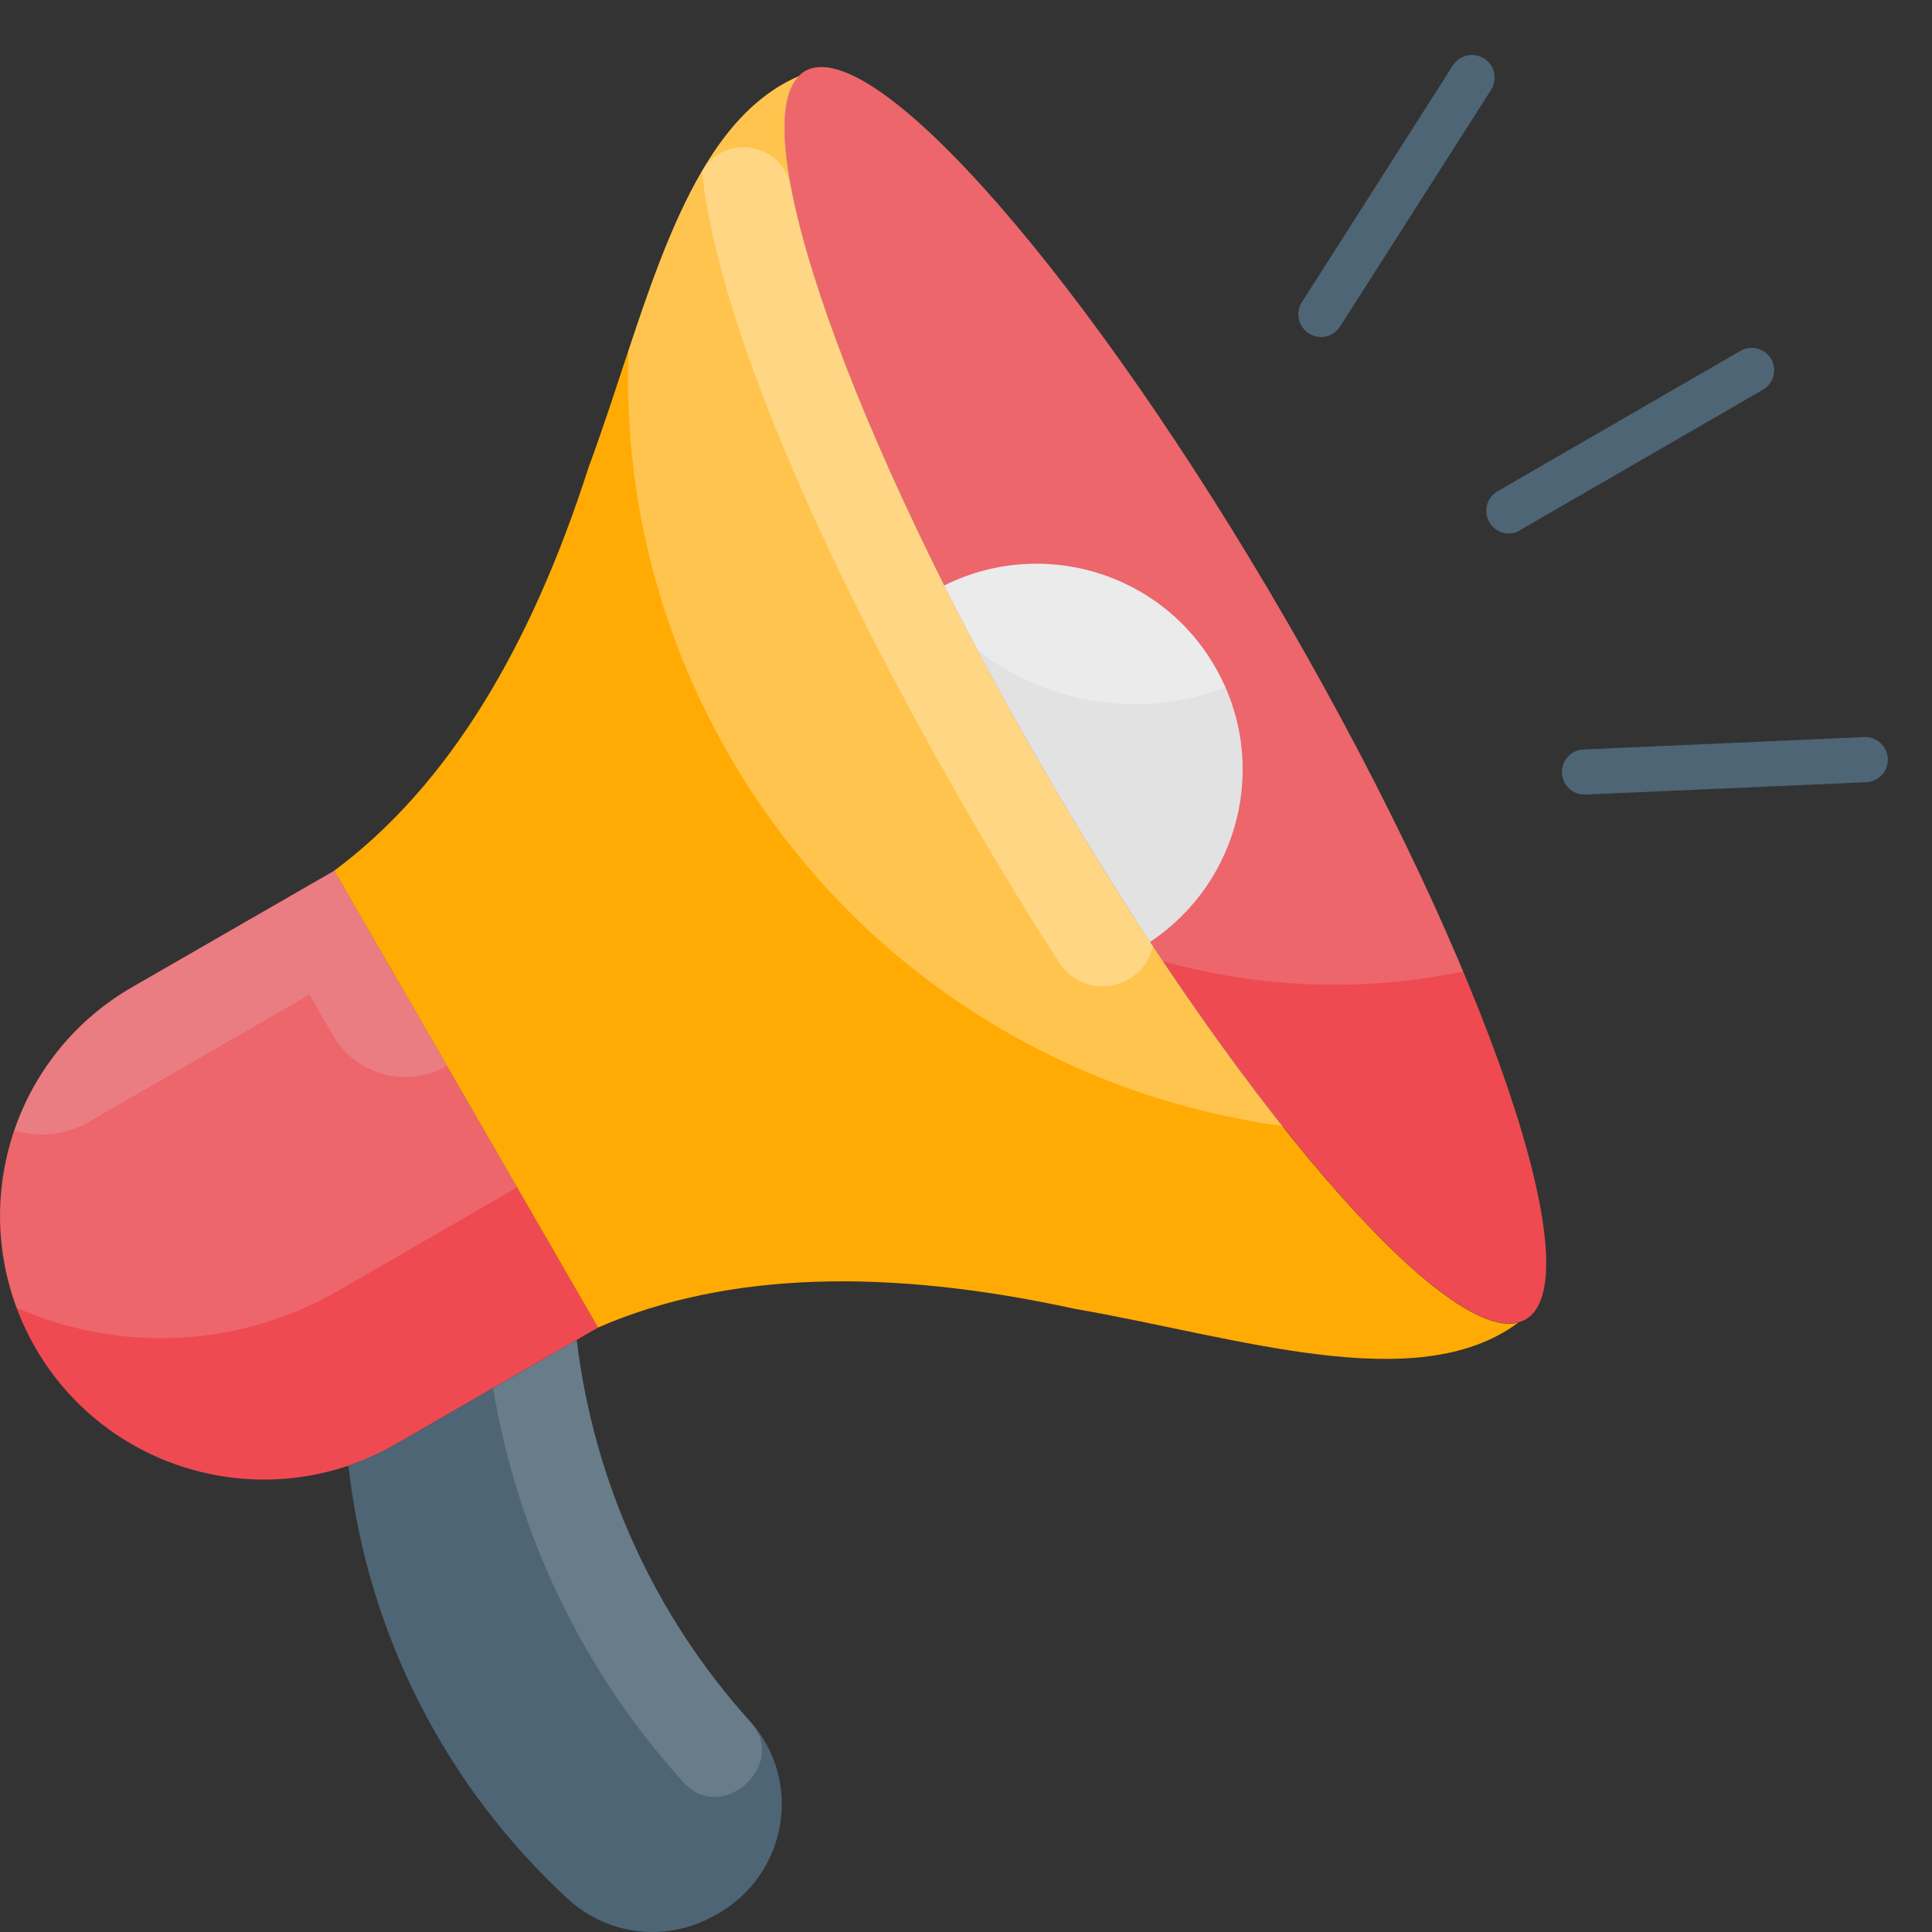
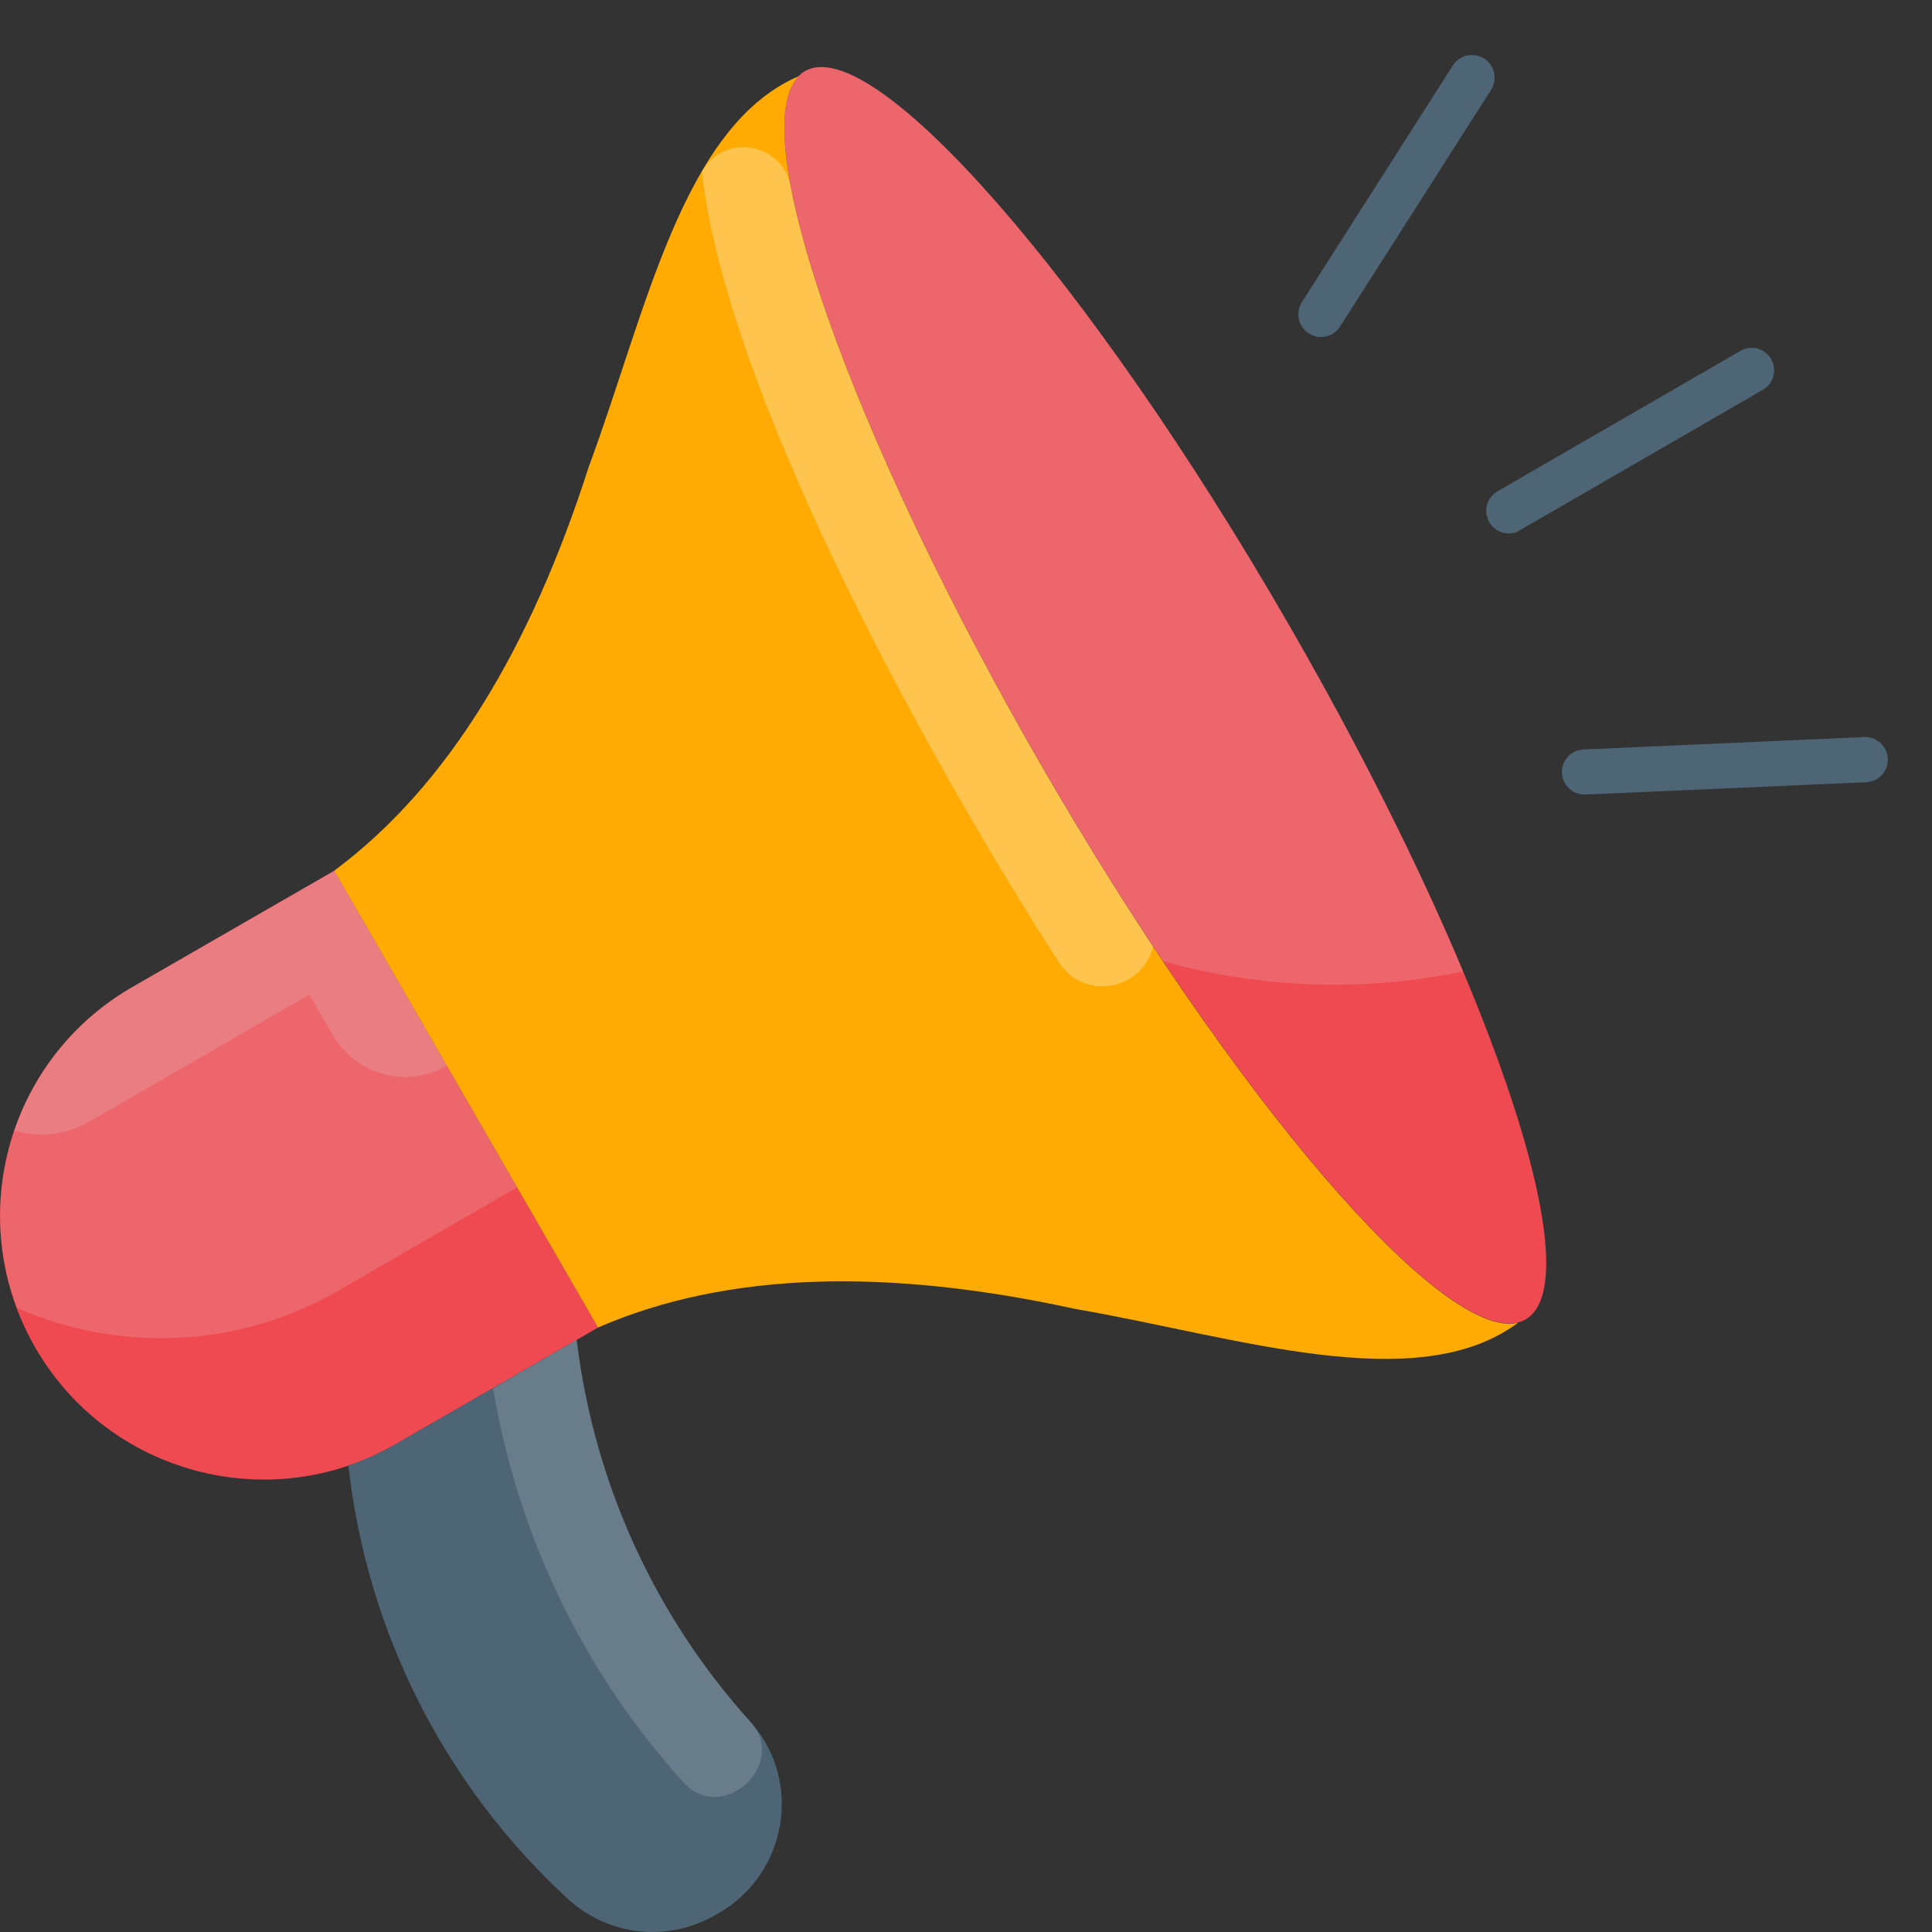
<svg xmlns="http://www.w3.org/2000/svg" width="24" height="24" viewBox="0 0 24 24" fill="none">
  <rect x="0" y="0" width="24" height="24" fill="#333333" stroke="none" />
  <path d="M18.952 16.39C19.797 15.902 18.478 12.035 16.006 7.753C13.534 3.471 10.845 0.396 9.999 0.884C9.154 1.372 10.473 5.239 12.945 9.521C15.417 13.803 18.107 16.878 18.952 16.39Z" fill="#EF4A51" />
  <path d="M10 0.884C9.155 1.373 10.471 5.241 12.944 9.523C13.441 10.386 13.949 11.197 14.446 11.94C15.649 12.276 16.927 12.329 18.175 12.067C17.634 10.774 16.894 9.291 16.008 7.755C13.535 3.47 10.844 0.394 10 0.884Z" fill="#E2E2E2" fill-opacity="0.188" />
  <path d="M1.638 12.265C0.073 13.169 -0.465 15.172 0.439 16.742C1.343 18.307 3.346 18.845 4.915 17.941L7.43 16.491L4.153 10.816L1.638 12.265Z" fill="#EF4A51" />
-   <path d="M7.164 16.644L4.915 17.941C4.724 18.049 4.526 18.139 4.328 18.206C4.56 20.284 5.535 22.193 7.06 23.594C7.304 23.817 7.612 23.956 7.941 23.991C8.27 24.026 8.601 23.955 8.887 23.789C8.902 23.781 8.913 23.774 8.928 23.766C9.783 23.273 9.978 22.115 9.316 21.382C8.136 20.075 7.377 18.419 7.164 16.644Z" fill="#4E6575" />
+   <path d="M7.164 16.644L4.915 17.941C4.724 18.049 4.526 18.139 4.328 18.206C4.56 20.284 5.535 22.193 7.06 23.594C7.304 23.817 7.612 23.956 7.941 23.991C8.27 24.026 8.601 23.955 8.887 23.789C8.902 23.781 8.913 23.774 8.928 23.766C9.783 23.273 9.978 22.115 9.316 21.382C8.136 20.075 7.377 18.419 7.164 16.644" fill="#4E6575" />
  <path d="M9.316 21.382C8.127 20.063 7.376 18.408 7.164 16.644L6.125 17.246C6.431 19.069 7.238 20.755 8.486 22.137L8.498 22.148C8.972 22.664 9.794 21.92 9.327 21.397C9.323 21.39 9.32 21.386 9.316 21.382Z" fill="#E2E2E2" fill-opacity="0.188" />
  <path d="M12.944 9.523C10.557 5.386 9.245 1.639 9.921 0.947C8.475 1.568 8.02 3.899 7.313 5.801C6.592 8.05 5.565 9.765 4.152 10.816C5.243 12.706 6.338 14.601 7.429 16.491C9.043 15.789 11.043 15.755 13.352 16.259C15.351 16.603 17.6 17.369 18.859 16.431C17.921 16.667 15.332 13.659 12.944 9.523Z" fill="#FFAB03" />
-   <path d="M15.093 8.282C14.413 7.101 12.934 6.672 11.73 7.273C12.093 7.998 12.5 8.753 12.945 9.523C13.389 10.292 13.842 11.021 14.286 11.701C15.407 10.957 15.777 9.463 15.093 8.282Z" fill="#E2E2E2" />
  <path d="M0.21 16.248C1.458 16.794 2.938 16.764 4.205 16.032L6.424 14.75L4.152 10.816L1.638 12.265C0.967 12.653 0.455 13.266 0.194 13.995C-0.068 14.725 -0.062 15.523 0.21 16.248Z" fill="#E2E2E2" fill-opacity="0.188" />
  <path d="M1.101 13.939L3.843 12.355L4.135 12.859C4.272 13.097 4.498 13.271 4.764 13.343C5.029 13.414 5.312 13.377 5.551 13.241L4.153 10.819L1.639 12.265C0.952 12.662 0.433 13.294 0.178 14.044C0.477 14.133 0.809 14.104 1.101 13.939Z" fill="#E2E2E2" fill-opacity="0.188" />
-   <path opacity="0.3" d="M11.73 7.273C11.861 7.539 12.007 7.808 12.149 8.08C13.008 8.749 14.174 8.94 15.22 8.54C15.183 8.454 15.142 8.368 15.093 8.286C14.413 7.101 12.934 6.672 11.73 7.273Z" fill="white" />
-   <path opacity="0.3" d="M7.807 4.359C7.747 6.059 8.143 7.796 9.058 9.381C10.572 12 13.154 13.61 15.934 13.988C14.996 12.803 13.953 11.264 12.948 9.523C10.56 5.386 9.249 1.639 9.925 0.947C8.83 1.414 8.3 2.86 7.807 4.359Z" fill="white" />
  <path opacity="0.3" d="M8.73 2.117L8.719 2.132C8.995 4.587 10.961 8.263 12.003 10.064C12.373 10.707 12.765 11.35 13.158 11.959C13.464 12.433 14.193 12.306 14.323 11.757C13.864 11.062 13.401 10.311 12.941 9.519C11.267 6.619 10.124 3.91 9.821 2.315C9.724 1.781 9.006 1.646 8.73 2.117Z" fill="white" />
  <path d="M18.743 6.627C18.646 6.627 18.553 6.578 18.5 6.485C18.482 6.453 18.47 6.418 18.465 6.382C18.46 6.346 18.463 6.309 18.472 6.273C18.481 6.238 18.498 6.205 18.52 6.176C18.542 6.147 18.57 6.122 18.601 6.104L21.62 4.359C21.684 4.322 21.76 4.311 21.832 4.33C21.903 4.349 21.964 4.396 22.002 4.46C22.039 4.524 22.049 4.6 22.03 4.671C22.011 4.743 21.965 4.804 21.901 4.841L18.882 6.586C18.84 6.616 18.792 6.627 18.743 6.627ZM19.689 9.87C19.614 9.872 19.543 9.844 19.489 9.792C19.435 9.741 19.404 9.67 19.403 9.596C19.401 9.521 19.43 9.449 19.481 9.396C19.532 9.342 19.603 9.311 19.677 9.31L23.16 9.156C23.309 9.149 23.444 9.269 23.451 9.425C23.459 9.579 23.339 9.709 23.182 9.717L19.7 9.87H19.689ZM16.408 4.187C16.358 4.186 16.309 4.172 16.265 4.146C16.223 4.12 16.187 4.083 16.163 4.039C16.139 3.995 16.127 3.945 16.129 3.895C16.131 3.845 16.146 3.796 16.173 3.753L18.048 0.813C18.131 0.682 18.306 0.645 18.437 0.727C18.568 0.809 18.605 0.985 18.523 1.116L16.647 4.056C16.591 4.142 16.501 4.187 16.408 4.187Z" fill="#4E6575" />
</svg>